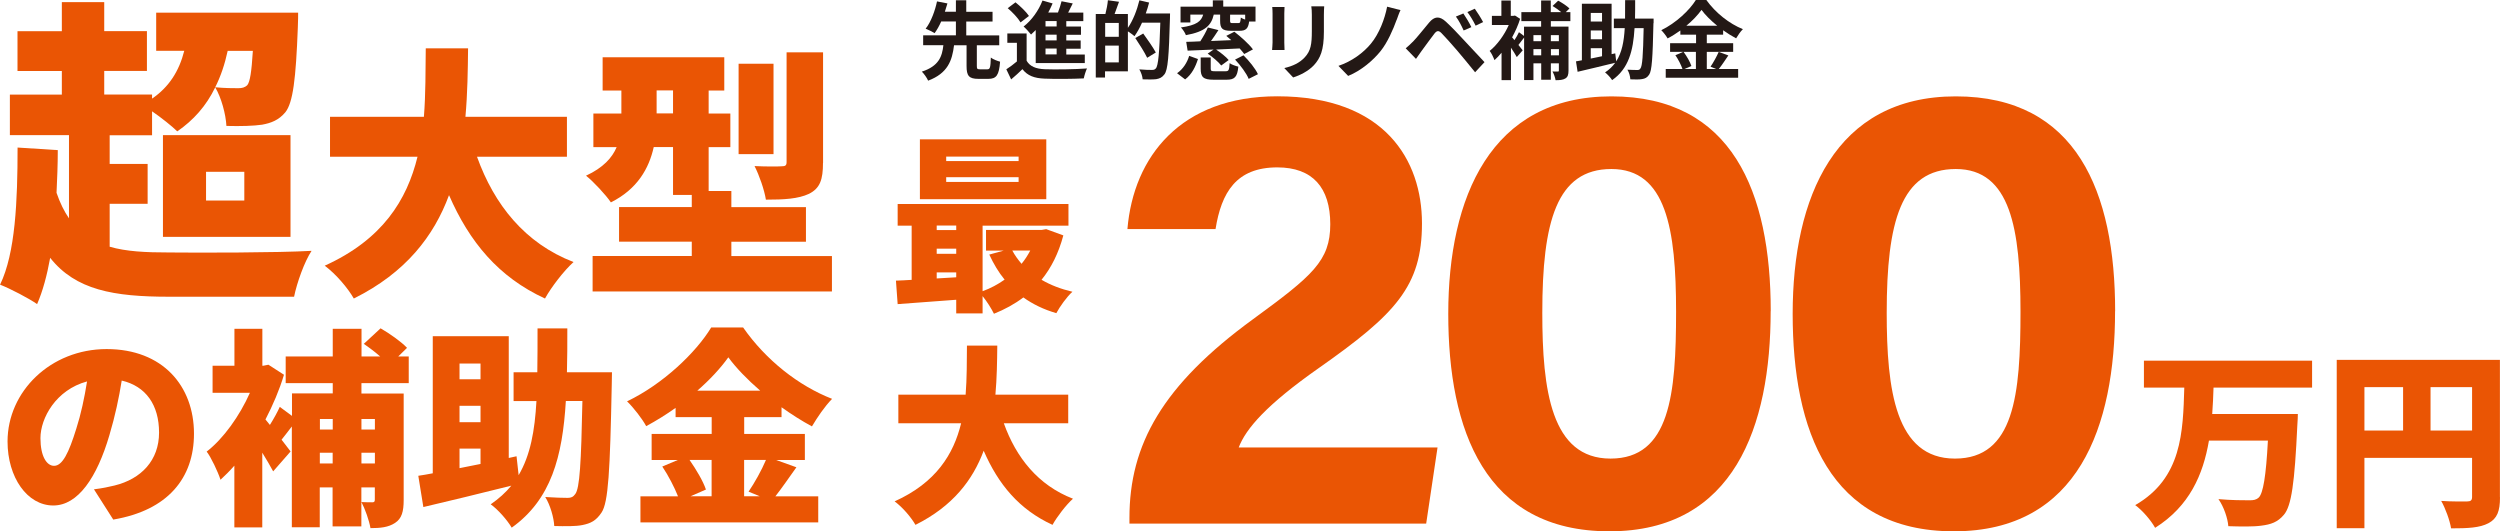
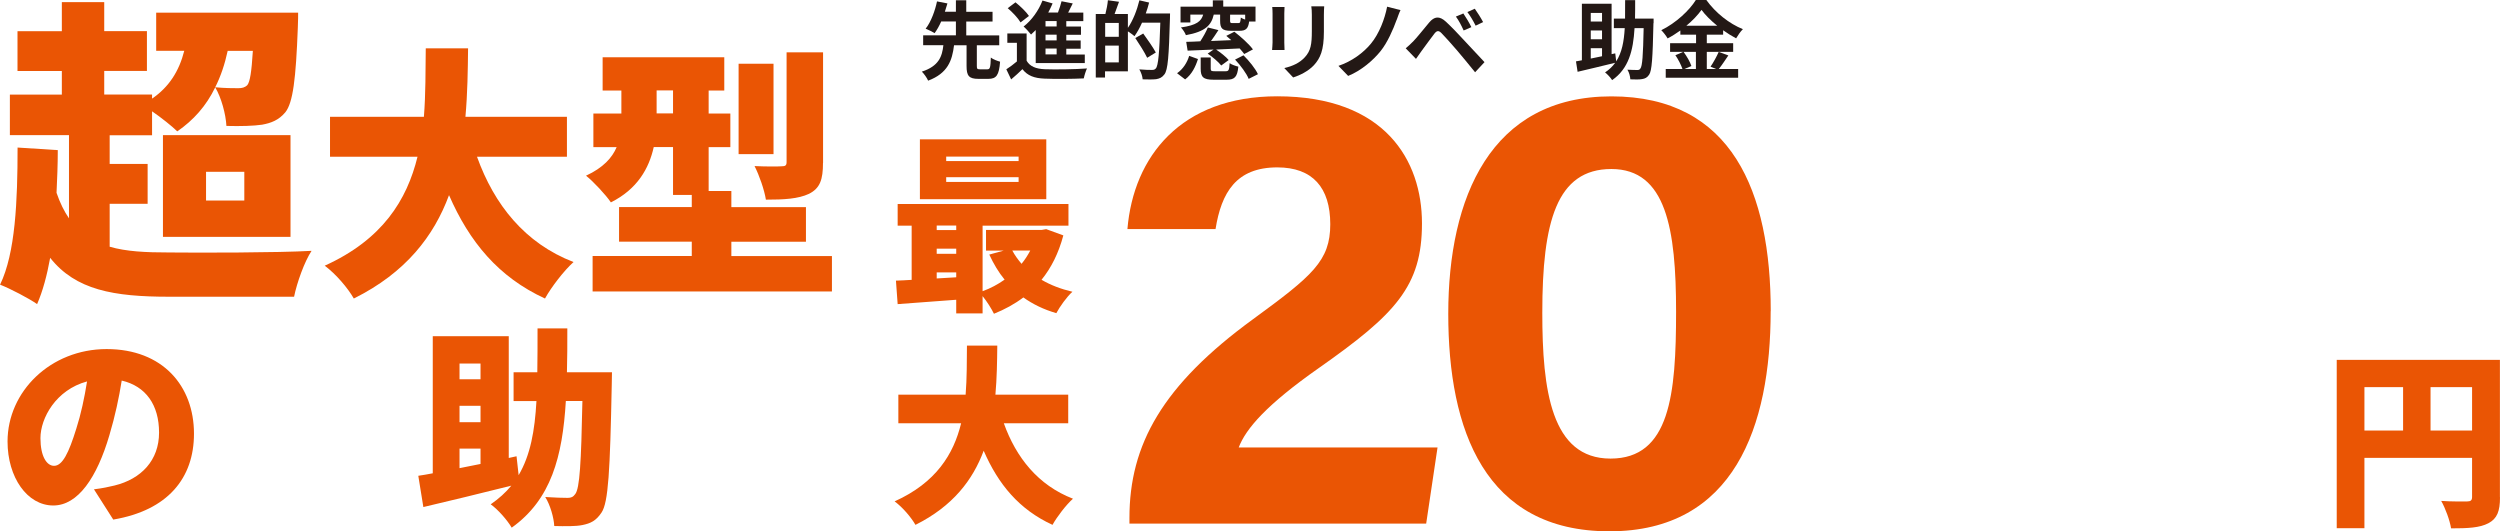
<svg xmlns="http://www.w3.org/2000/svg" id="_レイヤー_2" viewBox="0 0 321.42 68.31">
  <defs>
    <style>.cls-1{fill:#ea5504;}.cls-1,.cls-2{stroke-width:0px;}.cls-2{fill:#231815;}</style>
  </defs>
  <g id="_制作レイヤー">
    <path class="cls-2" d="M126.95,8.91c.33,0,.4-.21.44-1.51.26.22.84.44,1.19.53-.13,1.74-.48,2.21-1.51,2.21h-1.28c-1.23,0-1.52-.41-1.52-1.65v-2.67h-1.61c-.24,1.96-.8,3.6-3.33,4.55-.15-.35-.52-.88-.81-1.16,2.19-.71,2.61-1.95,2.77-3.4h-2.6v-1.27h4.21v-1.78h-1.89c-.25.56-.54,1.09-.85,1.5-.3-.19-.85-.45-1.15-.57.71-.9,1.23-2.39,1.46-3.51l1.34.26c-.1.34-.21.69-.33,1.07h1.42V.03h1.33v1.49h3.38v1.25h-3.38v1.78h4.24v1.27h-2.88v2.67c0,.36.06.42.4.42h.96Z" />
    <path class="cls-2" d="M131.99,7.81c.43.74,1.2,1.04,2.32,1.09,1.32.05,3.92.02,5.44-.1-.15.31-.34.91-.41,1.28-1.36.07-3.7.09-5.04.03-1.31-.05-2.19-.37-2.85-1.22-.44.43-.89.85-1.45,1.32l-.62-1.3c.43-.27.92-.64,1.36-1.01v-2.4h-1.23v-1.2h2.48v3.51ZM131.21,2.88c-.31-.54-1.03-1.3-1.65-1.83l1-.75c.62.5,1.38,1.22,1.73,1.75l-1.08.83ZM133.15,3.87c-.2.21-.4.4-.59.57-.2-.26-.68-.79-.96-1.03,1.01-.77,1.93-2.04,2.43-3.34l1.3.37c-.17.4-.35.78-.56,1.17h1.25c.19-.48.35-1.02.46-1.45l1.44.28c-.2.4-.4.8-.59,1.18h1.95v1.1h-2.19v.69h1.89v1.06h-1.89v.73h1.85v1.06h-1.85v.75h2.38v1.1h-6.31V3.87ZM135.85,2.71h-1.43v.69h1.43v-.69ZM135.85,4.46h-1.43v.73h1.43v-.73ZM135.85,6.24h-1.43v.75h1.43v-.75Z" />
    <path class="cls-2" d="M150.43,1.73s0,.44-.01.59c-.14,4.92-.26,6.67-.72,7.25-.31.41-.62.53-1.06.61-.42.05-1.08.04-1.73.02-.02-.36-.2-.91-.43-1.28.7.07,1.35.07,1.64.07.22,0,.34-.04.48-.19.32-.35.46-2,.58-5.89h-2.35c-.29.66-.63,1.26-.97,1.74-.18-.17-.55-.42-.85-.62v5.14h-2.94v.8h-1.19V1.8h1.24c.14-.55.28-1.25.32-1.77l1.43.2c-.19.55-.39,1.1-.57,1.57h1.71v1.78c.64-.92,1.17-2.26,1.48-3.54l1.25.29c-.12.47-.26.94-.43,1.4h3.09ZM143.84,2.95h-1.75v1.78h1.75v-1.78ZM143.84,8.02v-2.16h-1.75v2.16h1.75ZM147.49,7.43c-.31-.66-.99-1.74-1.53-2.54l1.02-.58c.55.76,1.28,1.8,1.62,2.44l-1.11.68Z" />
    <path class="cls-2" d="M151.34,9.41c.76-.53,1.29-1.36,1.55-2.23l1.13.41c-.31.99-.79,1.97-1.65,2.62l-1.03-.79ZM153.03,2.89h-1.25V.86h4.15V.04h1.34v.81h4.15v1.92h-.82c-.12.92-.44,1.19-1.23,1.19h-1.1c-1.13,0-1.4-.31-1.4-1.28v-.8h-.82c-.31,1.36-1.08,2.19-3.58,2.64-.1-.29-.4-.75-.64-.99,2.04-.29,2.61-.8,2.86-1.65h-1.65v1ZM159.98,6.96c-.15-.21-.36-.46-.6-.73-1.01.04-2.05.1-3.03.14.59.39,1.28.94,1.62,1.35l-.96.7c-.35-.45-1.1-1.09-1.74-1.53l.76-.52c-1.24.05-2.41.1-3.34.14l-.18-1.13c.53-.01,1.14-.03,1.81-.07.36-.55.75-1.23.97-1.78l1.36.34c-.3.47-.63.96-.95,1.4.84-.03,1.72-.08,2.6-.11-.22-.2-.43-.38-.64-.55l1.04-.53c.83.64,1.88,1.58,2.39,2.27l-1.12.59ZM157.57,9.16c.4,0,.47-.14.52-1.04.25.19.79.37,1.12.45-.13,1.34-.48,1.68-1.51,1.68h-1.67c-1.33,0-1.66-.34-1.66-1.42v-1.44h1.29v1.43c0,.3.08.34.54.34h1.38ZM160.09,1.89h-1.94v.79c0,.25.06.29.31.29h.76c.22,0,.26-.1.31-.71.13.09.34.19.56.26v-.63ZM159.88,7.12c.71.7,1.52,1.69,1.85,2.42l-1.19.6c-.27-.69-1.04-1.73-1.75-2.48l1.09-.55Z" />
    <path class="cls-2" d="M165.12,1.75v3.72c0,.28.01.7.03.96h-1.6c.01-.21.06-.64.06-.97V1.75c0-.21-.01-.59-.04-.85h1.58c-.02.25-.03.5-.03.85ZM170.21,1.91v2.18c0,2.37-.46,3.39-1.28,4.29-.73.79-1.87,1.33-2.67,1.58l-1.14-1.21c1.09-.25,1.98-.67,2.64-1.39.76-.83.9-1.65.9-3.37V1.91c0-.44-.02-.79-.07-1.1h1.66c-.02.31-.04.66-.04,1.1Z" />
    <path class="cls-2" d="M179.57,2.53c-.46,1.27-1.18,2.93-2.07,4.04-.94,1.17-2.48,2.51-4.17,3.19l-1.25-1.29c1.72-.58,3.2-1.67,4.18-2.86,1.06-1.28,1.78-3.18,2.08-4.75l1.72.44c-.2.4-.35.88-.48,1.23Z" />
    <path class="cls-2" d="M181.64,5.38c.5-.51,1.35-1.58,2.11-2.49.65-.77,1.3-.89,2.16-.09.74.69,1.58,1.57,2.24,2.29.74.78,1.86,2,2.71,2.9l-1.21,1.3c-.74-.91-1.67-2.05-2.32-2.81-.64-.76-1.62-1.83-2.01-2.23-.35-.35-.58-.33-.9.07-.43.55-1.21,1.64-1.65,2.23-.25.35-.52.74-.72,1.02l-1.32-1.36c.33-.26.57-.51.91-.84ZM189.17,3.49l-.99.43c-.32-.69-.59-1.23-1-1.79l.96-.4c.31.45.79,1.25,1.03,1.76ZM190.68,2.84l-.96.46c-.35-.69-.65-1.2-1.06-1.75l.95-.43c.32.44.81,1.22,1.07,1.72Z" />
-     <path class="cls-2" d="M199.39,2.71v.71h2.27v5.65c0,.52-.09.83-.41,1.02-.31.19-.72.22-1.25.22-.05-.32-.23-.83-.4-1.12.29.01.58.01.68.01.11,0,.14-.03.14-.15v-.91h-1.03v2.11h-1.24v-2.11h-1v2.15h-1.2v-5.46c-.25.33-.51.67-.73.95l.55.69-.76.87c-.17-.32-.45-.77-.75-1.21v4.17h-1.21v-3.52c-.3.36-.6.68-.91.95-.12-.33-.42-.97-.62-1.18.95-.76,1.89-2.04,2.46-3.34h-2.17v-1.17h1.22V.07h1.21v1.97h.31l.23-.04.66.42c-.25.81-.62,1.63-1.03,2.38.09.11.19.23.3.36.22-.33.45-.73.58-1.02l.65.48v-1.19h2.2v-.71h-2.54v-1.16h2.54V.06h1.24v1.5h1.34c-.32-.28-.75-.57-1.11-.79l.72-.68c.5.26,1.14.68,1.45,1l-.47.47h.59v1.16h-2.52ZM197.15,4.52v.78h1v-.78h-1ZM198.15,7.11v-.79h-1v.79h1ZM199.39,4.52v.78h1.03v-.78h-1.03ZM200.43,7.11v-.79h-1.03v.79h1.03Z" />
    <path class="cls-2" d="M212.58,2.98c-.1,4.51-.2,6.13-.56,6.63-.25.37-.52.5-.91.56-.35.07-.92.05-1.5.03-.02-.35-.15-.9-.38-1.24.54.03,1.03.04,1.28.04.18,0,.29-.03.39-.19.25-.3.35-1.66.42-5.19h-1.17c-.17,2.9-.76,5.21-2.88,6.68-.2-.32-.61-.76-.91-.99.54-.36.97-.77,1.3-1.24-1.68.42-3.49.84-4.83,1.16l-.21-1.34c.22-.04.48-.09.76-.14V.48h3.82v6.48l.47-.1.12,1.03c.74-1.14,1-2.56,1.1-4.27h-1.4v-1.23h1.44c.01-.75.01-1.53.01-2.37h1.29c0,.83,0,1.62-.02,2.37h2.39v.58ZM204.52,1.66v1.11h1.45v-1.11h-1.45ZM205.97,3.92h-1.45v1.13h1.45v-1.13ZM204.52,7.53c.46-.09.95-.2,1.45-.3v-1.03h-1.45v1.33Z" />
    <path class="cls-2" d="M222.21,7.13c-.42.61-.85,1.28-1.23,1.74h2.49v1.12h-9.31v-1.12h2.15c-.17-.5-.53-1.23-.91-1.77l1-.43h-1.68v-1.12h3.34v-1.09h-2.02v-.54c-.52.37-1.08.73-1.64,1.02-.17-.31-.53-.78-.81-1.06,1.87-.91,3.63-2.56,4.44-3.88h1.35c1.19,1.66,2.96,3.05,4.7,3.75-.33.33-.63.77-.87,1.18-.55-.29-1.12-.65-1.67-1.04v.57h-2.1v1.09h3.39v1.12h-3.39v2.2h1.2l-.72-.3c.36-.52.8-1.32,1.05-1.9l1.25.46ZM216.45,6.67c.42.56.85,1.31,1.01,1.82l-.9.38h1.48v-2.2h-1.59ZM220.78,3.31c-.81-.66-1.54-1.38-2.02-2.04-.47.66-1.15,1.38-1.95,2.04h3.97Z" />
    <path class="cls-1" d="M14.1,31.72c2.13.62,4.63.74,7.67.74,3.77.04,13.9.04,18.29-.21-.9,1.35-1.89,4.1-2.25,5.9h-16.07c-7.13,0-12.01-.86-15.29-5-.41,2.25-.94,4.26-1.68,5.95-.98-.7-3.48-2.01-4.76-2.5,1.97-4.06,2.25-10.74,2.25-17.63l5.17.33c0,1.89-.08,3.73-.16,5.49.45,1.31.98,2.38,1.6,3.28v-10.7H1.27v-5.21h6.68v-3.03H2.25v-5.12h5.7V.27h5.45v3.73h5.49v5.12h-5.49v3.03h6.15v.53c2.17-1.48,3.48-3.53,4.14-6.15h-3.61V1.63h18.25s0,1.31-.04,1.93c-.25,6.6-.62,9.63-1.6,10.87-.86,1.03-1.85,1.39-2.99,1.6-1.07.16-2.75.21-4.59.16-.08-1.52-.66-3.65-1.44-4.96-1.15,2.38-2.79,4.22-4.88,5.66-.66-.66-2.05-1.76-3.24-2.58v3.08h-5.45v3.69h4.88v5.12h-4.88v5.54ZM20.95,17.37h16.4v13.08h-16.4v-13.08ZM26.49,25.78h4.92v-3.69h-4.92v3.69ZM29.27,6.55c-.37,1.72-.9,3.28-1.6,4.67,1.27.12,2.34.12,2.95.12.49,0,.86-.08,1.19-.41.33-.45.53-1.64.7-4.39h-3.24Z" />
    <path class="cls-1" d="M61.33,20.16c2.21,6.15,6.15,11.12,12.41,13.53-1.22,1.09-2.89,3.26-3.67,4.69-5.98-2.75-9.72-7.28-12.34-13.29-1.94,5.24-5.54,9.96-12.24,13.29-.78-1.36-2.28-3.13-3.74-4.22,7.44-3.37,10.57-8.46,11.93-14.01h-11.25v-5.13h12.07c.24-2.99.2-5.98.24-8.81h5.44c-.03,2.82-.07,5.81-.34,8.81h13.05v5.13h-11.56Z" />
    <path class="cls-1" d="M106.96,32.91v4.56h-30.77v-4.56h12.75v-1.84h-9.35v-4.45h9.35v-1.56h-2.41v-6.15h-2.48c-.61,2.75-2.11,5.41-5.51,7.11-.61-.92-2.31-2.75-3.2-3.43,2.21-1.02,3.37-2.31,3.94-3.67h-2.99v-4.32h3.6v-2.96h-2.41v-4.28h15.64v4.28h-2.01v2.96h2.79v4.32h-2.79v5.64h2.92v2.07h9.59v4.45h-9.59v1.84h12.92ZM86.53,14.58v-2.96h-2.11v2.96h2.11ZM99.45,19.82h-4.49v-11.63h4.49v11.63ZM105.81,20.94c0,2.14-.37,3.26-1.8,3.98-1.39.65-3.2.75-5.54.75-.2-1.26-.85-3.13-1.46-4.32,1.33.07,2.99.07,3.47.03.48,0,.65-.1.65-.54V6.73h4.69v14.21Z" />
    <path class="cls-1" d="M14.56,66.8l-2.48-3.89c1.13-.14,1.86-.3,2.65-.49,3.43-.84,5.72-3.24,5.72-6.8s-1.7-5.97-4.8-6.69c-.35,2.19-.84,4.53-1.59,7.04-1.59,5.4-4.02,9.02-7.21,9.02-3.35,0-5.88-3.62-5.88-8.23,0-6.42,5.53-11.88,12.74-11.88s11.23,4.75,11.23,10.88c0,5.7-3.35,9.85-10.37,11.04ZM6.95,59.89c1.08,0,1.89-1.65,2.86-4.78.59-1.83,1.05-3.97,1.38-6.07-4,1.08-5.99,4.72-5.99,7.29,0,2.35.81,3.56,1.75,3.56Z" />
-     <path class="cls-1" d="M46.47,49.28v1.32h5.43v13.69c0,1.46-.24,2.38-1.11,2.94-.86.57-1.89.67-3.16.67-.16-.97-.7-2.48-1.16-3.35.54.03,1.16.03,1.4.03s.32-.08.32-.35v-1.57h-1.73v5.02h-3.7v-5.02h-1.65v5.13h-3.59v-12.96c-.46.59-.92,1.21-1.32,1.7.51.67.94,1.24,1.16,1.51l-2.24,2.56c-.35-.67-.86-1.51-1.4-2.4v9.61h-3.59v-7.94c-.59.67-1.19,1.27-1.78,1.81-.32-1-1.24-2.94-1.78-3.62,2.16-1.67,4.24-4.59,5.56-7.56h-4.8v-3.48h2.81v-4.75h3.59v4.75h.13l.65-.13,2,1.29c-.59,1.97-1.43,3.91-2.38,5.75l.57.7c.49-.78.97-1.65,1.27-2.32l1.57,1.16v-2.89h5.24v-1.32h-6.05v-3.43h6.05v-3.56h3.7v3.56h2.4c-.65-.57-1.43-1.16-2.11-1.62l2.16-2c1.16.67,2.67,1.73,3.4,2.51l-1.13,1.11h1.35v3.43h-6.07ZM41.13,53.87v1.35h1.65v-1.35h-1.65ZM42.77,59.59v-1.38h-1.65v1.38h1.65ZM46.47,53.87v1.35h1.73v-1.35h-1.73ZM48.2,59.59v-1.38h-1.73v1.38h1.73Z" />
-     <path class="cls-1" d="M78.68,47.88s-.03,1.21-.03,1.67c-.22,10.99-.43,15.06-1.32,16.36-.7,1.05-1.4,1.38-2.43,1.59-.89.19-2.27.16-3.64.13-.05-1.05-.51-2.7-1.16-3.73,1.21.08,2.29.11,2.89.11.43,0,.7-.11.97-.49.57-.73.76-3.97.92-11.96h-2.13c-.43,7.15-1.89,12.66-6.96,16.28-.57-.97-1.75-2.32-2.7-3,1.05-.73,1.92-1.51,2.65-2.4-3.97,1-8.12,2-11.31,2.75l-.65-4.02c.57-.08,1.19-.19,1.86-.32v-17.63h9.77v15.66l1-.22.27,2.43c1.51-2.56,2.08-5.72,2.29-9.53h-2.94v-3.7h3.05c.03-1.75.03-3.64.03-5.64h3.83c0,1.97,0,3.86-.05,5.64h5.8ZM59.08,46.74v2.02h2.7v-2.02h-2.7ZM61.78,52.17h-2.7v2.11h2.7v-2.11ZM59.08,60.19l2.7-.54v-1.97h-2.7v2.51Z" />
-     <path class="cls-1" d="M102.39,60.08c-.94,1.32-1.89,2.7-2.7,3.73h5.51v3.35h-22.86v-3.35h4.83c-.46-1.16-1.24-2.67-2.02-3.83l2-.84h-3.37v-3.35h7.72v-2.16h-4.64v-1.19c-1.21.86-2.48,1.65-3.78,2.35-.49-.92-1.62-2.38-2.46-3.19,4.62-2.21,8.88-6.29,10.82-9.5h4.1c2.94,4.21,7.13,7.5,11.44,9.18-.97,1-1.86,2.32-2.59,3.54-1.3-.7-2.62-1.54-3.91-2.46v1.27h-4.8v2.16h7.8v3.35h-3.7l2.62.94ZM88.65,59.13c.86,1.24,1.75,2.73,2.11,3.81l-1.97.86h2.7v-4.67h-2.83ZM97.74,50.23c-1.65-1.43-3.1-2.92-4.1-4.29-1,1.4-2.38,2.89-3.99,4.29h8.1ZM95.67,59.13v4.67h2l-1.43-.59c.76-1.11,1.67-2.73,2.24-4.08h-2.81Z" />
-     <path class="cls-1" d="M284.59,49.82c-.02,1.15-.1,2.27-.17,3.41h11.01s-.02,1.07-.07,1.51c-.34,7.33-.75,10.31-1.73,11.45-.8.95-1.68,1.24-2.88,1.39-1.02.15-2.68.12-4.26.07-.07-1-.58-2.51-1.27-3.48,1.63.15,3.24.15,4,.15.51,0,.83-.05,1.17-.34.58-.54.95-2.8,1.19-7.33h-7.58c-.75,4.39-2.51,8.43-6.92,11.21-.54-.97-1.61-2.22-2.56-2.92,6.02-3.46,6.14-9.41,6.31-15.11h-5.19v-3.46h21.62v3.46h-12.67Z" />
+     <path class="cls-1" d="M78.68,47.88s-.03,1.21-.03,1.67c-.22,10.99-.43,15.06-1.32,16.36-.7,1.05-1.4,1.38-2.43,1.59-.89.19-2.27.16-3.64.13-.05-1.05-.51-2.7-1.16-3.73,1.21.08,2.29.11,2.89.11.43,0,.7-.11.97-.49.57-.73.76-3.97.92-11.96h-2.13c-.43,7.15-1.89,12.66-6.96,16.28-.57-.97-1.75-2.32-2.7-3,1.05-.73,1.92-1.51,2.65-2.4-3.97,1-8.12,2-11.31,2.75l-.65-4.02c.57-.08,1.19-.19,1.86-.32v-17.63h9.77v15.66l1-.22.27,2.43c1.51-2.56,2.08-5.72,2.29-9.53h-2.94v-3.7h3.05c.03-1.75.03-3.64.03-5.64h3.83c0,1.97,0,3.86-.05,5.64h5.8ZM59.08,46.74v2.02h2.7v-2.02h-2.7M61.78,52.17h-2.7v2.11h2.7v-2.11ZM59.08,60.19l2.7-.54v-1.97h-2.7v2.51Z" />
    <path class="cls-1" d="M321.42,63.93c0,1.8-.37,2.75-1.49,3.34s-2.63.66-4.8.66c-.15-1-.75-2.63-1.27-3.53,1.27.1,2.88.07,3.34.07s.63-.15.63-.58v-5.02h-13.84v9.04h-3.56v-21.64h20.98v17.67ZM303.99,55.35h4.97v-5.58h-4.97v5.58ZM317.83,55.35v-5.58h-5.34v5.58h5.34Z" />
    <path class="cls-1" d="M145.21,67.33v-.75c0-9.4,4.22-17.04,15.9-25.55,7.62-5.57,9.92-7.49,9.92-12.2s-2.27-7.31-6.81-7.31c-5.29,0-7.19,3.24-7.94,7.93h-11.33c.78-9.31,6.87-17.07,19.26-17.07,13.87,0,18.61,8.26,18.61,16.34s-3.38,11.66-13.31,18.63c-6.65,4.67-9.33,7.75-10.25,10.18h25.56l-1.46,9.79h-38.16Z" />
    <path class="cls-1" d="M227.65,40.01c0,14.84-4.71,28.3-20.73,28.3s-20.72-13.02-20.72-27.96,5.43-27.96,20.97-27.96,20.49,12.31,20.49,27.62ZM198.29,40.21c0,9.92,1.13,18.75,8.77,18.75s8.43-8.25,8.43-18.88-1.27-18.35-8.32-18.35-8.88,6.79-8.88,18.48Z" />
-     <path class="cls-1" d="M271.93,40.01c0,14.84-4.71,28.3-20.73,28.3s-20.72-13.02-20.72-27.96,5.43-27.96,20.97-27.96,20.49,12.31,20.49,27.62ZM242.57,40.21c0,9.92,1.13,18.75,8.77,18.75s8.43-8.25,8.43-18.88-1.27-18.35-8.32-18.35-8.88,6.79-8.88,18.48Z" />
    <path class="cls-1" d="M136.71,30.27c-.61,2.29-1.56,4.17-2.8,5.7,1.15.68,2.49,1.19,3.97,1.54-.71.63-1.63,1.92-2.07,2.75-1.61-.46-3.02-1.15-4.24-2.02-1.12.85-2.39,1.54-3.78,2.1-.32-.66-.9-1.58-1.46-2.27v2.22h-3.39v-1.75c-2.7.2-5.41.39-7.53.56l-.22-3.02c.61-.02,1.29-.05,2.02-.1v-6.97h-1.8v-2.78h21.96v2.78h-11.04v8.43c1.02-.37,1.97-.88,2.83-1.49-.78-.95-1.41-2.02-1.97-3.22l1.85-.51h-2.27v-2.66h7.16l.58-.1,2.19.8ZM134.52,25.61h-16.25v-7.7h16.25v7.7ZM120.43,29v.58h2.51v-.58h-2.51ZM120.43,32.63h2.51v-.66h-2.51v.66ZM122.94,35.65v-.63h-2.51v.78l2.51-.15ZM130.96,20.13h-9.31v.58h9.31v-.58ZM130.96,22.78h-9.31v.61h9.31v-.61ZM130.15,32.21c.32.61.73,1.17,1.19,1.71.44-.54.8-1.1,1.12-1.71h-2.31Z" />
    <path class="cls-1" d="M129.06,54.42c1.58,4.41,4.41,7.97,8.89,9.7-.88.78-2.07,2.34-2.63,3.36-4.29-1.97-6.97-5.21-8.85-9.53-1.39,3.75-3.97,7.14-8.77,9.53-.56-.97-1.63-2.24-2.68-3.02,5.34-2.41,7.58-6.07,8.55-10.04h-8.07v-3.68h8.65c.17-2.14.15-4.29.17-6.31h3.9c-.02,2.02-.05,4.17-.24,6.31h9.36v3.68h-8.29Z" />
  </g>
</svg>